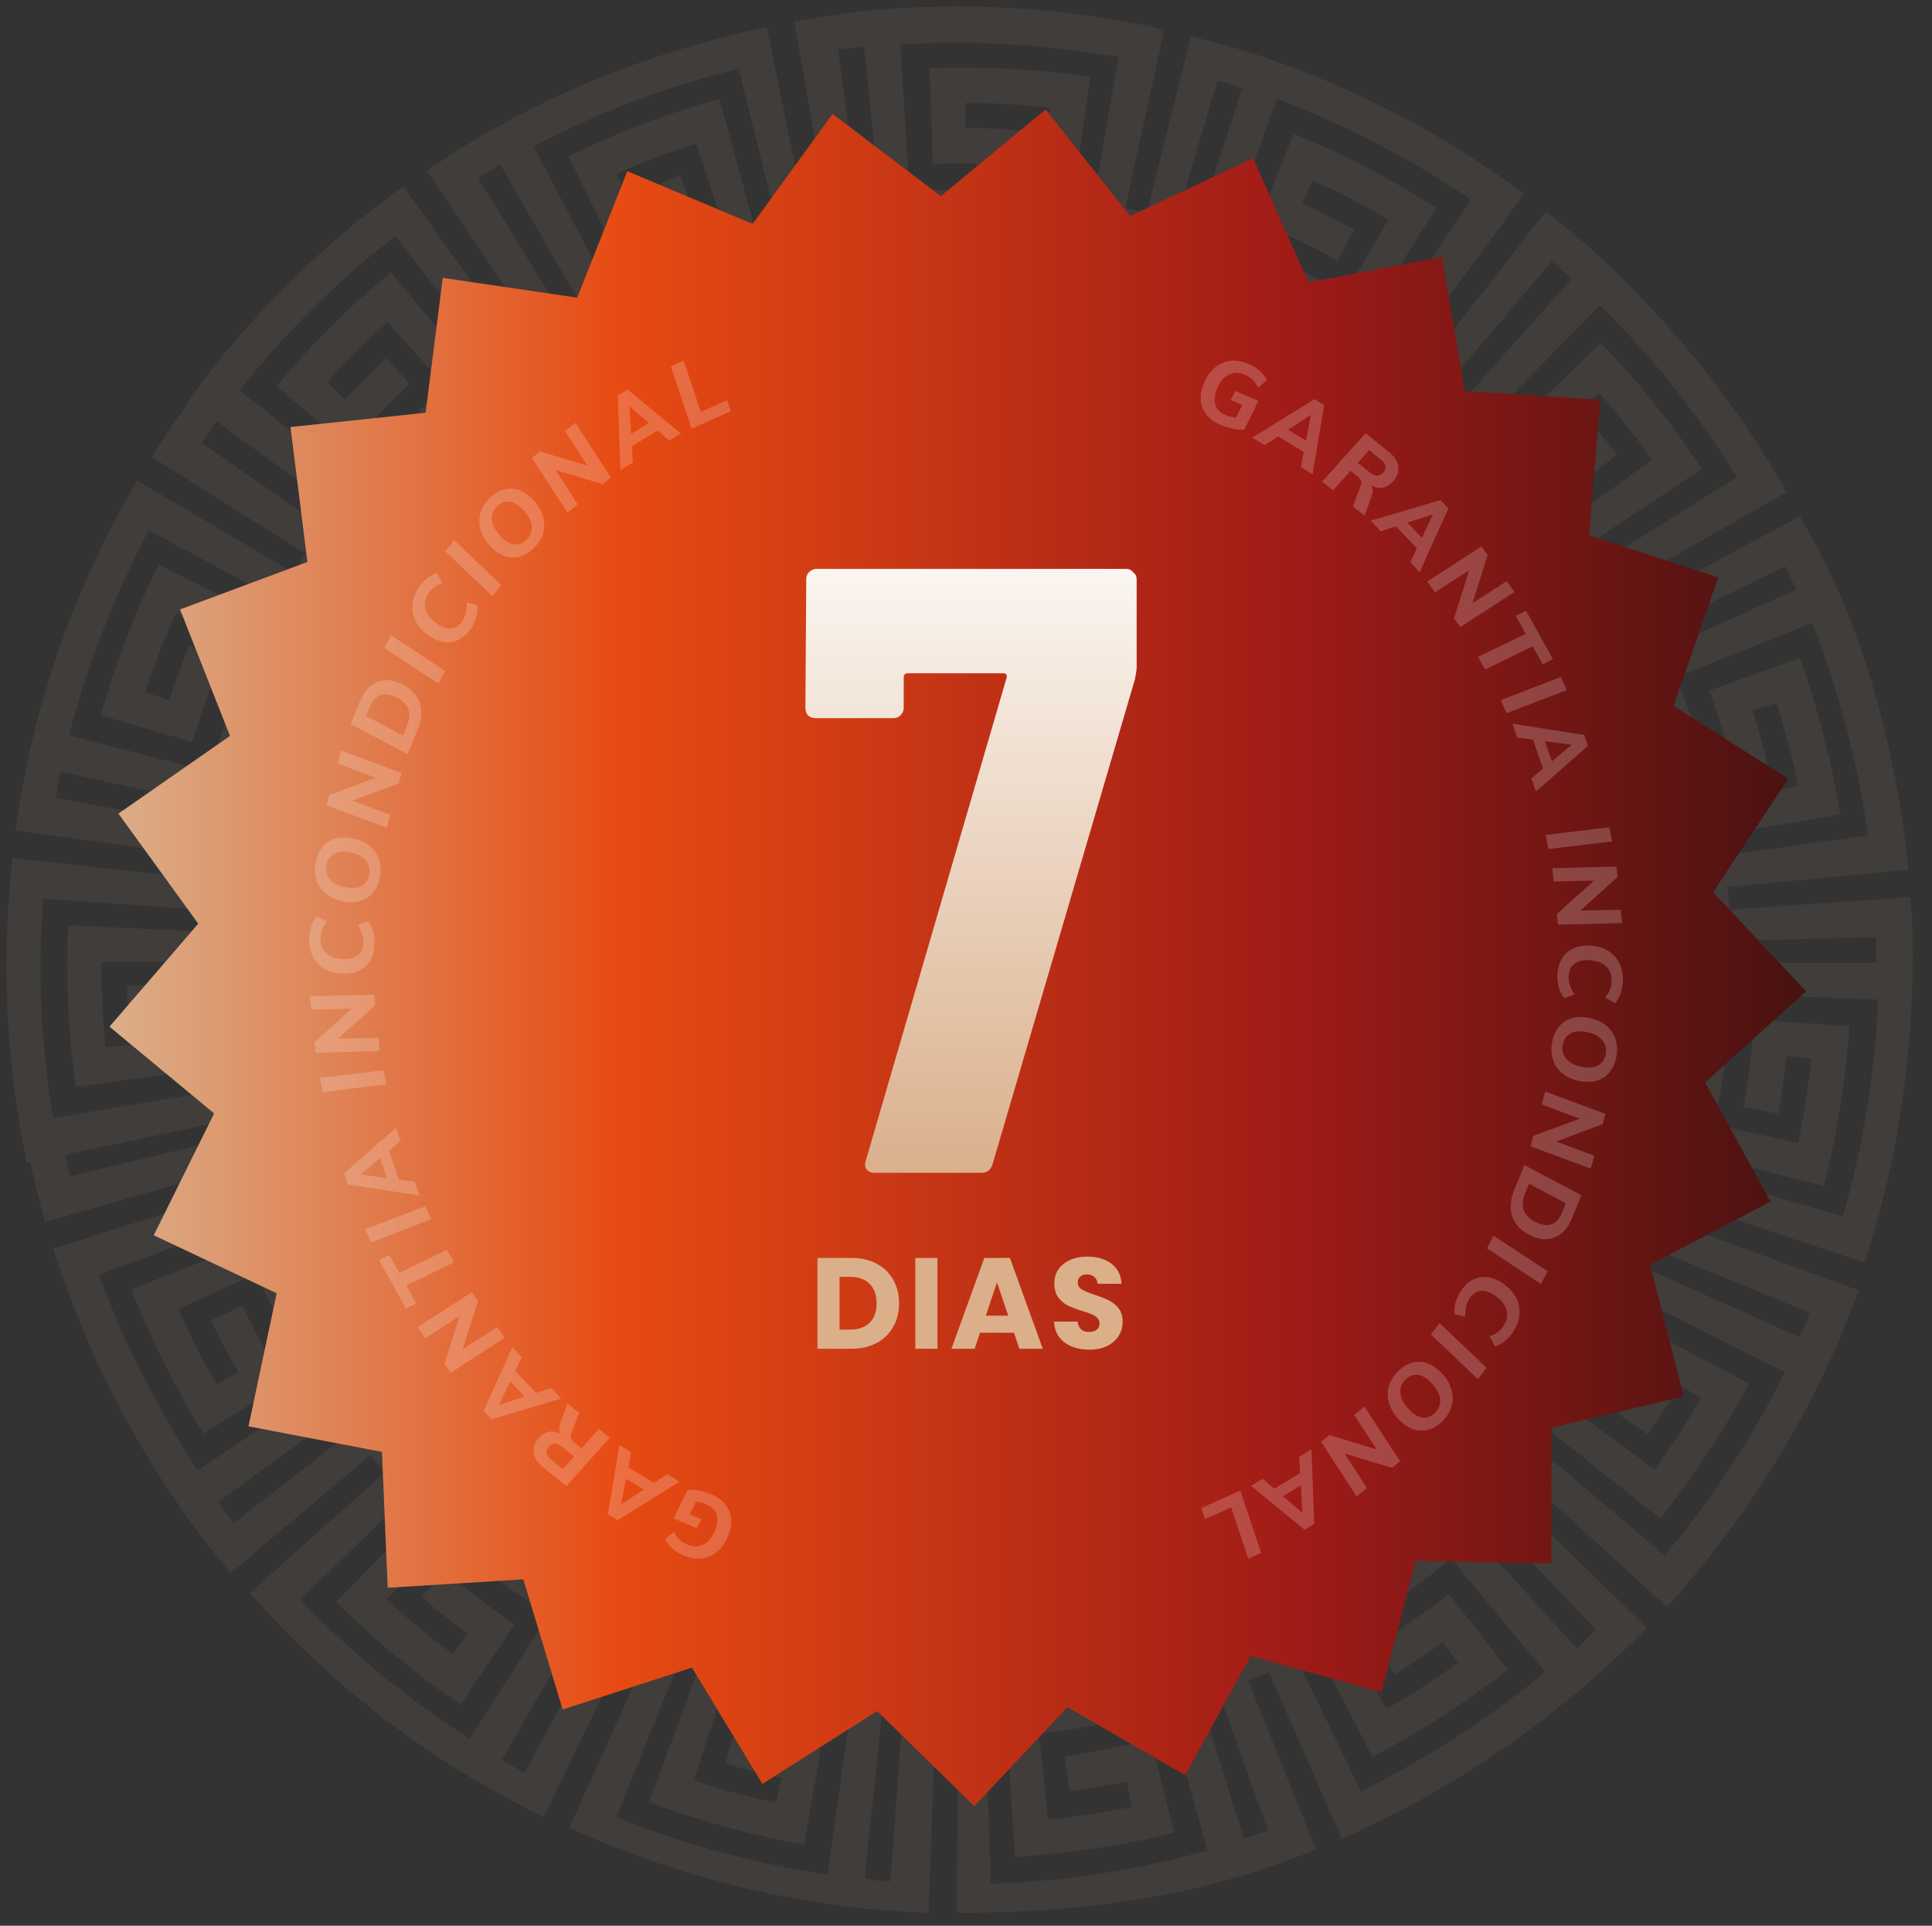
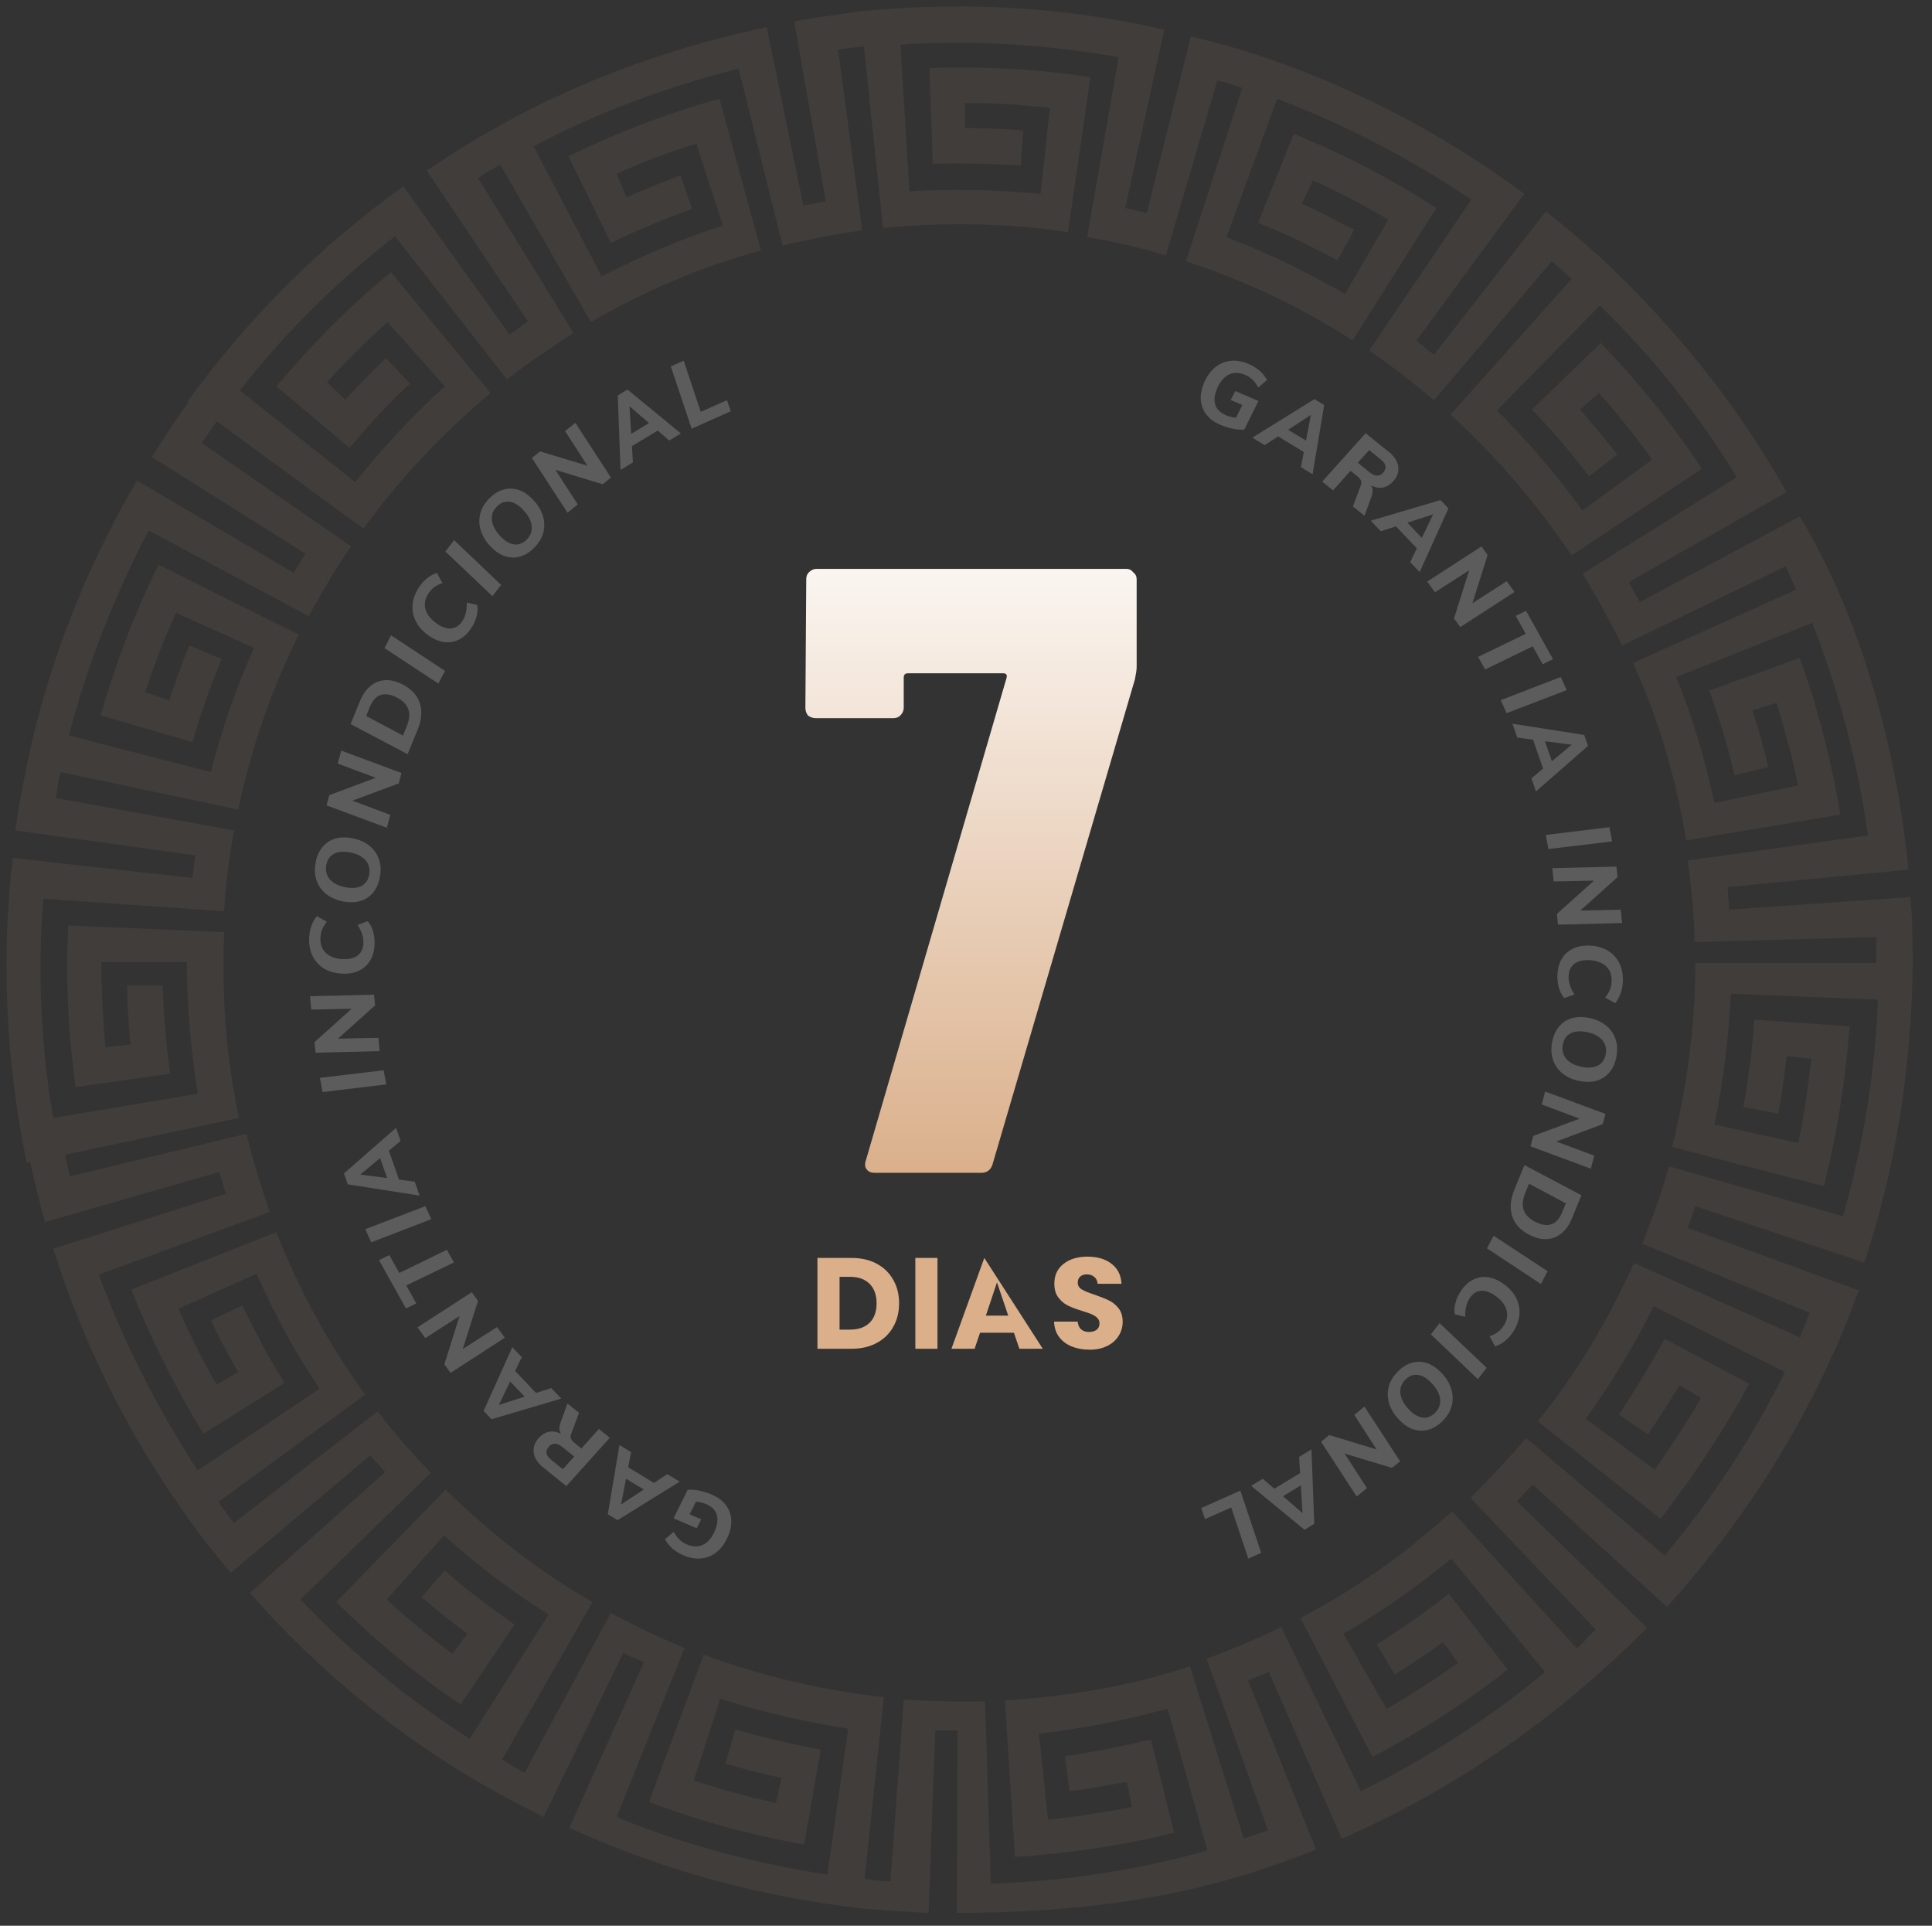
<svg xmlns="http://www.w3.org/2000/svg" width="300" height="299" viewBox="0 0 300 299" fill="none">
  <rect x="0" y="0" width="300" height="299" fill="#333333" stroke="none" />
  <path opacity="0.08" fill-rule="evenodd" clip-rule="evenodd" d="M10.094 179.299L37.126 173.573C35.065 164.128 34.421 154.425 34.807 144.851V144.721L10.585 143.686C10.198 152.096 10.585 160.506 11.745 168.786L26.433 166.716C25.788 162.188 25.402 157.53 25.273 153.002H19.733C19.733 156.236 19.99 159.212 20.248 162.188L16.383 162.576C15.996 158.694 15.739 153.26 15.739 149.379H29.009C29.009 156.236 29.654 163.093 30.684 169.821L8.266 173.573C6.333 162.446 5.818 150.802 6.72 139.546L34.807 141.487C35.065 137.476 35.58 132.819 36.353 128.937L8.652 123.891C8.742 123.439 8.817 122.972 8.892 122.499C9.031 121.619 9.174 120.723 9.425 119.881L36.998 125.703C38.93 116.388 42.151 107.072 46.403 98.533L24.629 87.665C20.892 95.169 17.929 103.062 15.61 111.083L29.911 115.223C31.071 110.954 32.746 106.425 34.421 102.285L29.396 100.215C28.365 102.673 27.077 106.167 26.304 108.754L22.567 107.46C23.856 103.45 25.531 99.051 27.334 95.169L39.446 100.603C36.611 106.813 34.421 113.282 32.746 119.881L10.714 114.188C13.548 103.191 17.8 92.453 23.083 82.361L47.949 95.687C49.882 92.064 52.201 88.183 54.52 84.819L31.328 68.776L33.648 65.412L56.453 82.102C61.993 74.34 68.821 67.224 76.165 61.014L60.704 42.254C54.262 47.558 48.336 53.51 42.924 59.978L54.262 69.552C57.226 66.059 60.318 62.566 63.668 59.59L59.931 55.58C57.741 57.65 55.68 59.849 53.618 62.048L50.784 59.332C53.747 56.097 56.839 52.992 60.189 50.016L69.079 59.978C64.054 64.507 59.416 69.552 55.164 74.857L37.255 60.625C44.213 51.698 52.459 43.547 61.349 36.69L78.742 58.943C81.963 56.356 85.7 53.898 89.05 51.698L74.233 27.634C75.384 26.863 76.535 26.22 77.686 25.578L91.755 50.016C100.001 45.229 109.02 41.348 118.168 38.89L111.726 15.343C103.738 17.542 95.878 20.518 88.276 24.27L94.847 37.725C98.841 35.785 103.222 33.973 107.474 32.421L105.67 27.246C102.836 28.281 100.001 29.445 97.295 30.61L95.749 26.987C99.743 25.176 103.866 23.623 108.118 22.329L112.241 35.008C105.799 37.078 99.486 39.795 93.43 42.901L82.865 22.717C92.915 17.413 103.737 13.402 114.689 10.685L121.518 38.114C125.512 37.208 129.764 36.302 133.886 35.785L130.15 7.71L134.144 7.192L137.107 35.397C146.642 34.491 156.305 34.62 165.839 36.043L169.318 11.979C161.072 10.685 152.697 10.297 144.323 10.556L144.838 25.434C149.219 25.305 154.115 25.434 158.495 25.693L158.882 20.259C156.691 20 152.053 19.871 149.863 19.871V15.99C154.243 15.99 158.624 16.248 163.005 16.766L161.587 30.092C154.888 29.445 147.93 29.316 141.23 29.704L139.813 6.933C151.151 6.157 162.489 6.933 173.699 8.874L168.803 36.82C172.797 37.467 177.177 38.502 181.042 39.666L189.031 12.496C190.19 12.755 191.736 13.273 192.896 13.661L184.135 40.572C193.282 43.547 202.044 47.688 210.032 52.863L223.045 32.291C215.959 27.763 208.615 23.882 200.884 20.777L195.344 34.62C199.467 36.173 203.847 38.372 207.713 40.442L210.29 35.655C209.25 35.158 208.23 34.623 207.207 34.087C205.566 33.226 203.918 32.362 202.173 31.645L203.847 28.022C207.713 29.704 211.836 31.903 215.572 34.103L208.872 45.617C202.946 42.254 196.89 39.278 190.448 36.82L198.307 15.343C208.872 19.354 219.051 24.658 228.456 30.998L212.609 54.415C215.959 56.744 219.566 59.461 222.658 62.178L240.954 40.572L244.046 43.289L225.235 64.377C232.321 70.846 238.635 78.221 244.046 86.242L264.274 72.787C259.636 65.8 254.353 59.202 248.556 53.251L237.862 63.601C240.954 66.706 244.175 70.588 246.752 73.951L251.132 70.588C249.715 68.776 246.881 65.283 245.334 63.601L248.298 61.014C251.261 64.377 253.967 67.741 256.544 71.364L245.721 79.256C241.727 73.693 237.217 68.517 232.45 63.73L248.427 47.429C256.544 55.321 263.759 64.377 269.686 74.081L245.721 89.089C247.911 92.582 249.973 96.463 251.905 100.215L277.287 87.924L278.905 91.547L253.58 102.932C257.574 111.73 260.28 121.045 261.826 130.49L285.791 126.479C284.374 118.199 282.312 110.048 279.478 102.156L265.434 107.202C266.851 111.342 268.397 115.999 269.299 120.398L274.582 119.104C273.937 116.258 273.035 113.153 272.134 110.307L275.87 109.142C277.158 113.412 278.318 117.681 279.22 121.951L266.207 124.668C264.79 117.94 262.857 111.471 260.28 105.132L281.41 96.722C285.533 107.331 288.496 118.458 290.043 129.714L262.084 133.595C262.599 137.735 263.115 142.134 263.115 146.274L291.331 145.498V149.508H263.243C263.243 159.212 261.955 168.786 259.636 178.101L283.214 184.182C285.275 176.031 286.564 167.751 287.208 159.341L272.391 158.306C272.134 162.705 271.489 167.621 270.716 171.891L276.128 172.926C276.643 170.338 277.158 166.586 277.416 163.999L281.281 164.387C280.766 168.656 280.122 173.314 279.22 177.454L266.207 174.608C267.624 167.88 268.397 161.153 268.784 154.295L291.589 155.201C291.202 166.586 289.269 177.842 286.177 188.84L259.121 181.077C258.09 185.088 256.544 189.228 254.998 193.109L281.024 203.847C280.766 204.494 280.508 205.109 280.251 205.723C279.993 206.338 279.735 206.953 279.478 207.599L282.57 209.023L253.709 196.085C249.844 204.753 244.819 213.292 238.764 220.667L257.832 235.804C262.986 229.206 267.624 222.219 271.618 214.845L258.476 207.858C256.415 211.74 253.838 215.88 251.39 219.632L255.9 222.737C257.289 220.698 258.678 218.481 259.994 216.381L260.334 215.839C260.489 215.592 260.643 215.346 260.795 215.103L264.145 217.044C261.955 220.796 259.507 224.548 256.93 228.171L246.236 220.278C250.102 214.974 253.838 208.764 256.801 202.812L277.158 213.033C272.134 223.125 265.82 232.828 258.476 241.497L236.96 223.254C234.254 226.489 231.291 229.594 228.327 232.569L247.782 253.011C246.752 253.917 245.902 255.067 244.81 255.889L225.493 234.64C225.027 235.04 224.562 235.449 224.095 235.86C222.75 237.043 221.387 238.241 219.953 239.297V239.427C214.412 243.825 208.228 247.966 201.915 251.2L213.124 272.806C220.468 268.925 227.554 264.397 234.125 259.221L224.978 247.448C221.37 250.294 217.634 252.882 213.768 255.34L216.603 259.998L217.073 259.693L217.187 259.618C219.337 258.223 222.191 256.371 224.076 254.952L226.395 258.186C222.916 260.645 219.051 263.232 215.314 265.302L208.615 253.658C214.541 250.294 220.082 246.284 225.364 242.014L239.923 259.61C231.162 266.855 221.499 273.065 211.32 278.111L198.951 252.623C195.215 254.434 191.221 256.116 187.356 257.54L196.89 284.192L193.133 285.449L184.786 258.713C175.554 261.803 165.758 263.399 156.047 264.008L157.593 288.332C165.71 287.814 174.472 286.52 182.331 284.58L178.723 270.089C174.343 271.124 169.704 272.03 165.324 272.677L166.097 278.111C169.084 277.811 172.021 277.134 174.987 276.688L175.76 280.569C172.539 281.216 165.968 282.251 162.747 282.51L161.33 269.184C168.029 268.407 174.729 267.114 181.3 265.302L187.485 287.297C176.662 290.402 165.195 292.084 153.857 292.472L152.955 264.138C148.832 264.267 144.323 264.138 140.329 263.879L138.267 292.084C136.979 292.084 135.561 291.954 134.273 291.695L137.236 263.491C127.702 262.456 118.297 260.256 109.278 256.893L100.774 279.793C108.633 282.768 116.751 284.968 124.868 286.391L127.444 271.642C123.193 270.866 118.297 269.701 114.174 268.537L112.628 273.841C114.818 274.488 119.199 275.653 121.389 276.041L120.487 279.922C116.235 279.016 111.983 277.852 107.732 276.429L111.855 263.75C118.297 265.82 124.996 267.372 131.696 268.407L128.475 291.049C117.395 289.367 106.057 286.391 95.749 282.121L106.314 255.858C102.449 254.305 98.455 252.364 94.847 250.424L81.448 275.264C80.288 274.618 79.129 273.971 77.969 273.194L92.013 248.742C83.638 243.955 76.037 238.003 69.208 231.276L52.201 248.742C58.128 254.564 64.57 259.998 71.527 264.655L79.902 252.235L79.617 252.031C76.085 249.498 72.216 246.723 69.079 243.825L65.472 247.965C67.662 249.906 70.11 251.847 72.558 253.658L70.239 256.763C66.76 254.176 63.281 251.329 60.06 248.354L68.95 238.391C73.975 242.92 79.386 247.06 85.184 250.682L72.944 269.96C63.41 263.879 54.52 256.634 46.661 248.354L66.889 228.688C64.054 225.712 61.091 222.349 58.643 219.114L36.353 236.451C35.58 235.545 34.55 234.122 33.905 233.216L56.71 216.527C51.041 208.764 46.403 200.225 42.924 191.298L20.377 200.225C23.469 207.988 27.206 215.491 31.586 222.607L44.213 214.715C41.765 210.963 39.574 206.694 37.642 202.683L32.746 205.012C34.034 207.729 35.451 210.446 36.998 213.033L33.648 214.974C31.457 211.222 29.396 207.082 27.721 203.201L39.832 197.767C42.538 203.977 45.888 210.058 49.624 215.621L30.684 228.3C24.5 218.726 19.217 208.505 15.352 197.896L41.894 188.193C40.605 184.441 39.188 179.912 38.286 176.031L10.843 182.629L10.094 179.299ZM255.769 252.754C242.066 266.514 226.2 277.716 208.357 285.485L197.019 259.61C196.118 259.997 194.699 260.516 193.798 260.903L204.363 287.167C201.528 288.332 197.534 289.755 194.7 290.66C179.625 295.447 164.422 297 148.574 297L148.703 268.666H145.225L144.194 297C140.844 296.871 137.365 296.612 134.015 296.353C118.297 294.542 102.707 290.402 88.405 283.803L100.001 258.057C98.841 257.669 97.811 257.151 96.78 256.634L84.411 282.121C81.834 280.828 77.84 278.758 75.392 277.334C61.606 269.442 49.237 259.221 38.801 247.319L59.803 228.559L57.483 225.971L35.838 244.214C33.648 241.626 31.457 238.909 29.525 236.192C20.248 223.384 13.033 209.023 8.266 193.885L35.065 185.346C34.872 184.764 34.711 184.214 34.55 183.664C34.389 183.115 34.227 182.565 34.034 181.982L6.977 189.745C6.262 187.231 5.326 183.277 4.68 180.446L4.143 180.559C0.922 165.034 0.149 148.991 1.953 133.207L29.911 136.312L30.298 132.819L2.339 128.937C2.854 125.573 3.499 122.21 4.143 118.846C7.364 103.32 13.291 88.183 21.279 74.598L45.63 88.959C46.016 88.183 46.918 86.76 47.434 85.984L23.598 70.976C24.886 68.776 27.721 64.507 29.267 62.437L29.654 62.695L29.138 62.307C38.415 49.499 49.753 38.114 62.637 28.928L79.129 51.957L81.963 49.887L66.245 26.469C67.021 25.973 67.798 25.467 68.578 24.959C70.642 23.614 72.726 22.256 74.877 21.035C88.534 13.014 103.609 7.451 119.07 4.216L124.739 31.903L128.217 31.256L123.321 3.311C125.507 2.889 127.748 2.577 129.972 2.267C131.157 2.102 132.336 1.938 133.5 1.758C149.219 0.206 165.195 0.982 180.785 4.604L174.729 32.291L178.079 33.068L184.908 5.639C188.129 6.416 191.479 7.321 194.7 8.356C209.774 13.273 223.947 20.647 236.702 30.092L219.953 52.863C220.855 53.639 221.756 54.415 222.658 55.062L240.052 32.809C242.371 34.62 245.721 37.467 247.911 39.407C259.507 50.146 269.686 62.566 277.416 76.409L252.936 90.382C253.451 91.417 254.096 92.453 254.611 93.487L279.478 80.162C288.581 95.222 294.431 115.371 296.356 135.018L268.268 137.735L268.526 141.228L296.613 139.288C297 142.134 297 146.533 297 149.508C296.872 165.313 294.457 181.117 289.502 196.034L263.243 187.287L262.084 190.651L288.625 200.354L288.451 200.813L288.377 201.009C287.357 203.703 285.948 207.422 284.76 209.928C278.318 224.419 269.428 237.745 258.863 249.518L237.99 230.499L235.543 233.087L255.769 252.754Z" fill="#DAAF8A" />
-   <path fill-rule="evenodd" clip-rule="evenodd" d="M184.03 275.609L165.75 265.059L151.294 280.442L136.21 265.676L118.385 276.976L107.445 258.919L87.371 265.428L81.263 245.217L60.202 246.526L59.309 225.429L38.584 221.458L42.962 200.801L23.875 191.796L33.248 172.879L17 159.406L30.78 143.415L18.391 126.324L35.712 114.262L27.96 94.624L47.734 87.255L45.105 66.304L66.09 64.087L68.751 43.141L89.627 46.214L97.411 26.588L116.867 34.761L129.283 17.687L146.098 30.447L162.367 17L175.482 33.541L194.581 24.565L203.173 43.853L223.904 39.912L227.433 60.728L248.492 62.07L246.737 83.113L266.8 89.654L259.87 109.597L277.677 120.926L266.009 138.519L280.442 153.924L264.767 168.061L274.919 186.571L256.223 196.362L261.454 216.817L240.913 221.65L240.897 242.767L219.799 242.334L214.536 262.782L194.209 257.114L184.03 275.609Z" fill="url(#paint0_linear_346_1238)" />
  <path d="M135.777 182.094C135.241 182.094 134.839 181.915 134.571 181.558C134.303 181.201 134.259 180.754 134.437 180.218L156.272 105.338C156.45 104.803 156.272 104.535 155.736 104.535H141.001C140.554 104.535 140.331 104.758 140.331 105.204V109.893C140.331 110.339 140.153 110.741 139.795 111.098C139.527 111.366 139.17 111.5 138.724 111.5H126.668C126.221 111.5 125.82 111.366 125.462 111.098C125.194 110.741 125.06 110.339 125.06 109.893L125.194 89.934C125.194 89.487 125.328 89.13 125.596 88.862C125.953 88.505 126.355 88.326 126.802 88.326H174.891C175.338 88.326 175.695 88.505 175.963 88.862C176.32 89.13 176.499 89.487 176.499 89.934V103.597C176.499 103.954 176.409 104.579 176.231 105.472L154.128 180.754C153.86 181.647 153.28 182.094 152.387 182.094H135.777Z" fill="url(#paint1_linear_346_1238)" />
-   <path d="M132.217 195.313C133.704 195.313 135.003 195.607 136.115 196.197C137.227 196.786 138.084 197.617 138.687 198.688C139.303 199.747 139.611 200.972 139.611 202.365C139.611 203.745 139.303 204.971 138.687 206.042C138.084 207.114 137.22 207.944 136.095 208.534C134.983 209.123 133.69 209.418 132.217 209.418H126.932V195.313H132.217ZM131.996 206.444C133.295 206.444 134.306 206.089 135.03 205.379C135.753 204.669 136.115 203.665 136.115 202.365C136.115 201.066 135.753 200.055 135.03 199.331C134.306 198.608 133.295 198.246 131.996 198.246H130.368V206.444H131.996ZM145.57 195.313V209.418H142.134V195.313H145.57ZM157.443 206.926H152.179L151.335 209.418H147.738L152.842 195.313H156.82L161.924 209.418H158.287L157.443 206.926ZM156.559 204.274L154.811 199.11L153.083 204.274H156.559ZM169.184 209.559C168.152 209.559 167.228 209.391 166.411 209.056C165.594 208.721 164.937 208.226 164.442 207.569C163.96 206.913 163.705 206.123 163.678 205.198H167.335C167.389 205.721 167.57 206.123 167.878 206.404C168.186 206.672 168.588 206.806 169.083 206.806C169.592 206.806 169.994 206.692 170.289 206.464C170.584 206.223 170.731 205.895 170.731 205.48C170.731 205.131 170.61 204.843 170.369 204.616C170.141 204.388 169.853 204.2 169.505 204.053C169.17 203.906 168.688 203.738 168.059 203.551C167.148 203.27 166.404 202.988 165.828 202.707C165.252 202.426 164.757 202.01 164.341 201.461C163.926 200.912 163.718 200.195 163.718 199.311C163.718 197.998 164.194 196.974 165.145 196.237C166.096 195.487 167.335 195.112 168.862 195.112C170.416 195.112 171.669 195.487 172.62 196.237C173.571 196.974 174.08 198.005 174.147 199.331H170.429C170.403 198.876 170.235 198.521 169.927 198.266C169.619 197.998 169.224 197.864 168.742 197.864C168.326 197.864 167.992 197.978 167.737 198.206C167.483 198.42 167.355 198.735 167.355 199.15C167.355 199.606 167.57 199.961 167.998 200.215C168.427 200.47 169.097 200.744 170.008 201.039C170.918 201.347 171.655 201.642 172.218 201.923C172.794 202.205 173.289 202.613 173.705 203.149C174.12 203.685 174.328 204.375 174.328 205.219C174.328 206.022 174.12 206.752 173.705 207.409C173.303 208.065 172.713 208.587 171.936 208.976C171.16 209.364 170.242 209.559 169.184 209.559Z" fill="#DAAF8A" />
+   <path d="M132.217 195.313C133.704 195.313 135.003 195.607 136.115 196.197C137.227 196.786 138.084 197.617 138.687 198.688C139.303 199.747 139.611 200.972 139.611 202.365C139.611 203.745 139.303 204.971 138.687 206.042C138.084 207.114 137.22 207.944 136.095 208.534C134.983 209.123 133.69 209.418 132.217 209.418H126.932V195.313H132.217ZM131.996 206.444C133.295 206.444 134.306 206.089 135.03 205.379C135.753 204.669 136.115 203.665 136.115 202.365C136.115 201.066 135.753 200.055 135.03 199.331C134.306 198.608 133.295 198.246 131.996 198.246H130.368V206.444H131.996ZM145.57 195.313V209.418H142.134V195.313H145.57ZM157.443 206.926H152.179L151.335 209.418H147.738L152.842 195.313L161.924 209.418H158.287L157.443 206.926ZM156.559 204.274L154.811 199.11L153.083 204.274H156.559ZM169.184 209.559C168.152 209.559 167.228 209.391 166.411 209.056C165.594 208.721 164.937 208.226 164.442 207.569C163.96 206.913 163.705 206.123 163.678 205.198H167.335C167.389 205.721 167.57 206.123 167.878 206.404C168.186 206.672 168.588 206.806 169.083 206.806C169.592 206.806 169.994 206.692 170.289 206.464C170.584 206.223 170.731 205.895 170.731 205.48C170.731 205.131 170.61 204.843 170.369 204.616C170.141 204.388 169.853 204.2 169.505 204.053C169.17 203.906 168.688 203.738 168.059 203.551C167.148 203.27 166.404 202.988 165.828 202.707C165.252 202.426 164.757 202.01 164.341 201.461C163.926 200.912 163.718 200.195 163.718 199.311C163.718 197.998 164.194 196.974 165.145 196.237C166.096 195.487 167.335 195.112 168.862 195.112C170.416 195.112 171.669 195.487 172.62 196.237C173.571 196.974 174.08 198.005 174.147 199.331H170.429C170.403 198.876 170.235 198.521 169.927 198.266C169.619 197.998 169.224 197.864 168.742 197.864C168.326 197.864 167.992 197.978 167.737 198.206C167.483 198.42 167.355 198.735 167.355 199.15C167.355 199.606 167.57 199.961 167.998 200.215C168.427 200.47 169.097 200.744 170.008 201.039C170.918 201.347 171.655 201.642 172.218 201.923C172.794 202.205 173.289 202.613 173.705 203.149C174.12 203.685 174.328 204.375 174.328 205.219C174.328 206.022 174.12 206.752 173.705 207.409C173.303 208.065 172.713 208.587 171.936 208.976C171.16 209.364 170.242 209.559 169.184 209.559Z" fill="#DAAF8A" />
  <g opacity="0.2">
    <path fill-rule="evenodd" clip-rule="evenodd" d="M113.09 238.427C112.664 239.475 112.094 240.299 111.387 240.901C110.679 241.501 109.871 241.857 108.972 241.967C108.072 242.075 107.127 241.919 106.141 241.496C105.456 241.2 104.871 240.842 104.39 240.418C103.907 239.994 103.533 239.516 103.265 238.989L104.626 237.835C104.882 238.318 105.172 238.718 105.494 239.038C105.816 239.357 106.246 239.628 106.782 239.847C107.398 240.091 107.977 240.163 108.516 240.064C109.055 239.963 109.539 239.702 109.97 239.277C110.401 238.851 110.761 238.277 111.056 237.556C111.427 236.639 111.504 235.835 111.284 235.14C111.064 234.445 110.508 233.907 109.616 233.524C109.305 233.391 108.98 233.289 108.634 233.22C108.453 233.183 108.259 233.17 108.072 233.146L107.088 235.124L108.892 235.896L108.187 237.286L104.589 235.741L106.787 231.302C107.153 231.273 107.539 231.282 107.945 231.334C108.354 231.384 108.776 231.47 109.216 231.592C109.655 231.713 110.089 231.865 110.517 232.05C111.436 232.443 112.147 232.964 112.653 233.61C113.163 234.257 113.453 234.99 113.535 235.811C113.612 236.63 113.466 237.503 113.09 238.427ZM104.163 56.896L106.168 56L108.816 63.948L112.884 62.135L113.474 63.853L107.398 66.561L104.163 56.896ZM103.916 68.398L102.127 66.853L98.124 69.27L98.278 71.8L96.355 72.961L95.926 61.399L97.439 60.484L105.729 67.302L103.916 68.398ZM97.746 63.073L98.007 67.364L100.779 65.69L97.746 63.073ZM86.246 72.954L89.712 78.321L88.124 79.607L82.592 71.108L83.849 70.088L91.216 72.31L87.74 66.943L89.337 65.649L94.867 74.149L93.588 75.187L86.246 72.954ZM84.406 82.501C84.223 83.366 83.784 84.165 83.094 84.9C82.415 85.62 81.692 86.109 80.916 86.362C80.142 86.617 79.366 86.633 78.586 86.41C77.807 86.189 77.063 85.727 76.352 85.025C75.563 84.244 75.015 83.414 74.71 82.535C74.405 81.657 74.348 80.786 74.533 79.923C74.716 79.058 75.154 78.259 75.843 77.524C76.522 76.803 77.247 76.317 78.017 76.066C78.789 75.817 79.562 75.798 80.343 76.013C81.124 76.228 81.871 76.689 82.587 77.398C83.376 78.181 83.924 79.011 84.227 79.888C84.534 80.767 84.592 81.638 84.406 82.501ZM82.291 80.684C82.043 80.122 81.639 79.562 81.078 79.005C80.368 78.304 79.666 77.93 78.974 77.885C78.277 77.843 77.65 78.118 77.088 78.715C76.689 79.142 76.454 79.615 76.384 80.136C76.315 80.657 76.402 81.197 76.653 81.755C76.905 82.315 77.309 82.871 77.87 83.428C78.574 84.123 79.271 84.496 79.961 84.543C80.652 84.591 81.286 84.309 81.862 83.697C82.248 83.286 82.477 82.821 82.55 82.303C82.624 81.787 82.537 81.246 82.291 80.684ZM76.465 92.568L69.157 85.628L70.515 83.866L77.815 90.818L76.465 92.568ZM66.499 92.185C66.143 92.743 65.965 93.3 65.965 93.854C65.965 94.409 66.132 94.945 66.461 95.464C66.791 95.984 67.274 96.457 67.912 96.888C68.721 97.431 69.462 97.659 70.134 97.572C70.808 97.483 71.371 97.085 71.828 96.375C72.054 96.015 72.224 95.606 72.337 95.144C72.449 94.683 72.497 94.151 72.484 93.547L74.102 93.937C74.206 94.452 74.179 95.024 74.014 95.651C73.855 96.277 73.594 96.869 73.236 97.429C72.705 98.259 72.086 98.866 71.379 99.25C70.671 99.635 69.918 99.789 69.116 99.71C68.316 99.633 67.507 99.319 66.692 98.769C65.774 98.151 65.093 97.433 64.644 96.611C64.198 95.79 64 94.92 64.054 94.003C64.106 93.085 64.42 92.177 64.998 91.276C65.37 90.694 65.799 90.203 66.283 89.807C66.773 89.41 67.295 89.126 67.851 88.953L68.703 90.537C68.2 90.7 67.77 90.914 67.42 91.179C67.064 91.443 66.758 91.778 66.499 92.185ZM68.075 106.137L59.692 100.624L60.727 98.644L69.104 104.17L68.075 106.137ZM64.453 107.803C65.017 108.522 65.334 109.348 65.404 110.278C65.476 111.21 65.29 112.217 64.846 113.299L63.289 117.098L54.438 112.421L55.923 108.792C56.31 107.852 56.816 107.114 57.444 106.577C58.074 106.04 58.781 105.724 59.566 105.629C60.352 105.535 61.186 105.677 62.067 106.058C63.094 106.503 63.89 107.083 64.453 107.803ZM58.961 107.97C58.318 108.246 57.81 108.841 57.437 109.756L56.858 111.167L62.569 114.208L63.158 112.771C63.603 111.68 63.668 110.75 63.347 109.98C63.029 109.211 62.316 108.588 61.211 108.109C60.355 107.741 59.604 107.693 58.961 107.97ZM61.914 121.637L54.715 124.308L60.607 126.521L60.07 128.523L50.706 125.047L51.133 123.46L58.346 120.764L52.442 118.561L52.983 116.545L62.348 120.022L61.914 121.637ZM54.332 130.09C55.419 130.245 56.339 130.586 57.089 131.112C57.838 131.638 58.386 132.307 58.73 133.117C59.076 133.928 59.178 134.838 59.042 135.849C58.905 136.841 58.6 137.674 58.119 138.347C57.64 139.021 57.018 139.502 56.263 139.793C55.505 140.085 54.638 140.161 53.661 140.022C52.576 139.866 51.657 139.527 50.909 138.999C50.157 138.474 49.61 137.806 49.266 136.995C48.922 136.185 48.814 135.274 48.955 134.262C49.089 133.271 49.395 132.439 49.876 131.771C50.356 131.103 50.973 130.62 51.725 130.323C52.481 130.026 53.348 129.948 54.332 130.09ZM50.643 134.474C50.562 135.06 50.644 135.585 50.885 136.048C51.125 136.512 51.51 136.894 52.032 137.195C52.552 137.496 53.203 137.703 53.974 137.813C54.943 137.951 55.72 137.83 56.304 137.452C56.891 137.073 57.241 136.463 57.354 135.622C57.433 135.055 57.351 134.541 57.112 134.078C56.877 133.615 56.497 133.231 55.975 132.926C55.454 132.62 54.806 132.411 54.035 132.3C53.057 132.161 52.276 132.283 51.689 132.666C51.103 133.05 50.753 133.652 50.643 134.474ZM50.755 143.119C50.415 143.531 50.161 143.946 50.001 144.364C49.84 144.78 49.756 145.231 49.748 145.717C49.733 146.385 49.874 146.954 50.16 147.422C50.452 147.89 50.87 148.253 51.419 148.512C51.968 148.772 52.621 148.908 53.384 148.923C54.352 148.942 55.096 148.728 55.619 148.285C56.143 147.842 56.412 147.195 56.428 146.347C56.438 145.917 56.369 145.477 56.221 145.026C56.077 144.574 55.843 144.098 55.516 143.595L57.089 143.038C57.444 143.417 57.716 143.917 57.904 144.535C58.091 145.155 58.181 145.798 58.169 146.466C58.152 147.458 57.944 148.31 57.545 149.024C57.147 149.736 56.589 150.279 55.87 150.652C55.151 151.024 54.303 151.202 53.329 151.182C52.234 151.162 51.283 150.928 50.477 150.477C49.671 150.027 49.053 149.4 48.621 148.595C48.188 147.791 47.981 146.848 48.001 145.77C48.016 145.074 48.125 144.425 48.33 143.823C48.537 143.221 48.831 142.694 49.211 142.244L50.755 143.119ZM58.246 156.102L52.479 161.269L58.75 161.143L58.954 163.207L49.001 163.447L48.837 161.81L54.612 156.615L48.333 156.756L48.127 154.677L58.081 154.436L58.246 156.102ZM59.981 168.367L50.093 169.562L49.671 167.357L59.563 166.176L59.981 168.367ZM62.203 177.152L60.391 178.663L61.95 183.154L64.399 183.475L65.151 185.632L54.004 183.89L53.414 182.191L61.498 175.116L62.203 177.152ZM59.025 179.804L55.948 182.37L60.104 182.913L59.025 179.804ZM66.969 189.295L57.648 192.887L56.723 190.85L66.05 187.272L66.969 189.295ZM62.003 197.649L69.392 194.048L70.488 196.012L63.084 199.587L64.642 202.381L63.035 203.16L58.854 195.658L60.452 194.866L62.003 197.649ZM74.225 201.98L71.858 209.455L77.178 206.041L78.386 207.704L69.963 213.156L69.003 211.836L71.362 204.336L66.043 207.763L64.826 206.089L73.249 200.637L74.225 201.98ZM81.021 210.715L79.991 212.866L83.237 216.276L85.593 215.515L87.151 217.153L76.32 220.355L75.092 219.065L79.552 209.169L81.021 210.715ZM77.465 218.141L81.461 216.849L79.213 214.488L77.465 218.141ZM83.471 223.499C84.059 222.734 84.756 222.321 85.564 222.257C86.041 222.219 86.557 222.355 87.105 222.626C86.999 222.468 86.924 222.305 86.89 222.137C86.814 221.793 86.867 221.375 87.042 220.885L88.119 217.911L89.915 219.364L88.679 222.684C88.57 222.949 88.569 223.188 88.676 223.403C88.784 223.616 88.953 223.819 89.187 224.007L90.285 224.895L93.002 221.863L94.687 223.228L87.942 230.742L84.316 227.81C83.499 227.148 83.023 226.433 82.892 225.664C82.761 224.896 82.952 224.174 83.471 223.499ZM84.874 225.672C84.937 225.992 85.169 226.313 85.569 226.638L87.398 228.119L89.159 226.152L87.329 224.671C86.891 224.317 86.49 224.144 86.124 224.15C85.757 224.157 85.434 224.341 85.158 224.701C84.905 225.031 84.811 225.354 84.874 225.672ZM97.997 225.466L97.546 227.819L101.541 230.246L103.625 228.884L105.542 230.049L95.894 236.028L94.382 235.109L96.186 224.364L97.997 225.466ZM99.973 231.273L97.205 229.591L96.439 233.585L99.973 231.273Z" fill="white" />
    <path fill-rule="evenodd" clip-rule="evenodd" d="M186.91 59.573C187.336 58.525 187.906 57.701 188.613 57.099C189.321 56.499 190.129 56.144 191.028 56.033C191.928 55.925 192.873 56.081 193.859 56.504C194.544 56.8 195.129 57.158 195.61 57.582C196.093 58.006 196.467 58.483 196.735 59.011L195.374 60.165C195.118 59.682 194.828 59.282 194.506 58.962C194.184 58.643 193.754 58.372 193.218 58.153C192.602 57.91 192.023 57.837 191.484 57.936C190.945 58.037 190.461 58.298 190.03 58.724C189.599 59.149 189.239 59.723 188.944 60.444C188.573 61.361 188.496 62.165 188.716 62.86C188.936 63.555 189.492 64.093 190.384 64.476C190.695 64.609 191.02 64.711 191.366 64.78C191.547 64.817 191.741 64.83 191.928 64.854L192.912 62.876L191.108 62.104L191.813 60.714L195.411 62.259L193.213 66.698C192.847 66.727 192.461 66.718 192.055 66.666C191.646 66.616 191.224 66.53 190.784 66.408C190.345 66.287 189.911 66.135 189.483 65.951C188.564 65.557 187.853 65.036 187.347 64.39C186.837 63.743 186.547 63.01 186.465 62.189C186.388 61.37 186.534 60.497 186.91 59.573ZM195.837 241.104L193.832 242L191.184 234.052L187.116 235.866L186.526 234.147L192.602 231.439L195.837 241.104ZM196.084 229.602L197.873 231.147L201.876 228.73L201.722 226.2L203.645 225.039L204.074 236.601L202.561 237.516L194.271 230.698L196.084 229.602ZM202.254 234.927L201.993 230.637L199.221 232.31L202.254 234.927ZM213.755 225.046L210.288 219.679L211.876 218.393L217.408 226.892L216.151 227.912L208.785 225.69L212.26 231.057L210.664 232.351L205.133 223.851L206.412 222.813L213.755 225.046ZM215.594 215.499C215.777 214.634 216.216 213.835 216.906 213.1C217.585 212.38 218.308 211.891 219.084 211.638C219.858 211.383 220.634 211.367 221.414 211.59C222.193 211.811 222.937 212.273 223.648 212.976C224.437 213.756 224.985 214.586 225.29 215.465C225.595 216.343 225.652 217.214 225.467 218.077C225.284 218.942 224.845 219.741 224.157 220.476C223.478 221.197 222.753 221.683 221.983 221.934C221.211 222.183 220.438 222.202 219.657 221.987C218.876 221.772 218.129 221.311 217.413 220.602C216.624 219.819 216.076 218.989 215.773 218.112C215.466 217.233 215.408 216.362 215.594 215.499ZM217.709 217.316C217.957 217.878 218.361 218.438 218.922 218.995C219.631 219.696 220.334 220.07 221.026 220.115C221.723 220.157 222.35 219.882 222.912 219.285C223.311 218.858 223.546 218.385 223.616 217.864C223.685 217.343 223.598 216.803 223.347 216.245C223.095 215.685 222.691 215.129 222.13 214.572C221.426 213.877 220.729 213.505 220.039 213.457C219.348 213.409 218.714 213.691 218.138 214.303C217.753 214.714 217.523 215.179 217.45 215.697C217.376 216.213 217.463 216.754 217.709 217.316ZM223.535 205.432L230.843 212.372L229.485 214.134L222.185 207.182L223.535 205.432ZM233.501 205.815C233.857 205.257 234.035 204.7 234.035 204.146C234.035 203.591 233.868 203.055 233.539 202.536C233.209 202.016 232.726 201.543 232.088 201.112C231.279 200.569 230.538 200.341 229.866 200.428C229.192 200.517 228.629 200.915 228.173 201.625C227.946 201.985 227.776 202.394 227.663 202.856C227.551 203.317 227.503 203.849 227.516 204.453L225.898 204.063C225.794 203.548 225.821 202.976 225.986 202.349C226.145 201.723 226.406 201.131 226.764 200.571C227.295 199.741 227.914 199.134 228.621 198.75C229.329 198.365 230.082 198.211 230.884 198.29C231.684 198.366 232.493 198.681 233.308 199.231C234.226 199.849 234.907 200.567 235.356 201.389C235.803 202.21 236 203.08 235.946 203.997C235.894 204.915 235.58 205.823 235.002 206.724C234.63 207.306 234.201 207.797 233.717 208.193C233.227 208.59 232.705 208.873 232.149 209.047L231.297 207.463C231.801 207.3 232.23 207.086 232.58 206.821C232.936 206.557 233.242 206.222 233.501 205.815ZM231.925 191.863L240.308 197.376L239.273 199.356L230.896 193.83L231.925 191.863ZM235.547 190.197C234.983 189.478 234.666 188.652 234.596 187.722C234.524 186.79 234.71 185.783 235.154 184.701L236.711 180.902L245.562 185.579L244.077 189.208C243.69 190.148 243.185 190.886 242.556 191.423C241.926 191.96 241.219 192.276 240.434 192.371C239.648 192.465 238.814 192.323 237.933 191.942C236.906 191.497 236.11 190.917 235.547 190.197ZM241.039 190.03C241.682 189.754 242.19 189.159 242.563 188.244L243.142 186.833L237.431 183.792L236.842 185.229C236.397 186.32 236.332 187.25 236.652 188.02C236.971 188.789 237.684 189.412 238.789 189.891C239.645 190.259 240.396 190.307 241.039 190.03ZM238.086 176.363L245.285 173.692L239.393 171.479L239.93 169.477L249.294 172.953L248.867 174.54L241.654 177.236L247.558 179.439L247.017 181.455L237.652 177.978L238.086 176.363ZM245.668 167.91C244.581 167.755 243.661 167.414 242.911 166.888C242.162 166.362 241.615 165.693 241.27 164.883C240.924 164.072 240.822 163.162 240.958 162.151C241.095 161.159 241.4 160.327 241.881 159.653C242.36 158.979 242.982 158.498 243.737 158.207C244.495 157.915 245.362 157.839 246.339 157.979C247.424 158.134 248.343 158.473 249.091 159.001C249.843 159.526 250.39 160.194 250.734 161.005C251.078 161.815 251.186 162.726 251.045 163.738C250.911 164.73 250.605 165.561 250.124 166.229C249.644 166.897 249.027 167.38 248.275 167.677C247.519 167.974 246.652 168.052 245.668 167.91ZM249.357 163.526C249.438 162.94 249.356 162.415 249.115 161.952C248.875 161.488 248.49 161.106 247.968 160.805C247.448 160.504 246.797 160.297 246.026 160.187C245.057 160.049 244.28 160.17 243.696 160.548C243.109 160.927 242.759 161.537 242.646 162.378C242.567 162.945 242.649 163.459 242.887 163.922C243.124 164.385 243.503 164.769 244.025 165.074C244.546 165.38 245.193 165.589 245.965 165.7C246.943 165.839 247.724 165.717 248.311 165.334C248.897 164.95 249.247 164.348 249.357 163.526ZM249.245 154.881C249.585 154.469 249.839 154.054 249.999 153.636C250.159 153.22 250.244 152.769 250.252 152.283C250.267 151.615 250.126 151.046 249.84 150.578C249.548 150.11 249.13 149.747 248.582 149.488C248.033 149.228 247.379 149.092 246.616 149.077C245.648 149.058 244.904 149.272 244.381 149.715C243.857 150.158 243.588 150.805 243.572 151.653C243.562 152.083 243.631 152.523 243.779 152.974C243.923 153.426 244.157 153.902 244.484 154.405L242.911 154.962C242.556 154.583 242.284 154.083 242.096 153.465C241.909 152.845 241.819 152.202 241.831 151.534C241.848 150.542 242.056 149.69 242.455 148.976C242.853 148.264 243.411 147.721 244.13 147.348C244.849 146.976 245.697 146.798 246.671 146.818C247.766 146.838 248.717 147.072 249.523 147.523C250.329 147.973 250.947 148.6 251.379 149.405C251.812 150.209 252.019 151.152 251.999 152.23C251.984 152.926 251.875 153.576 251.67 154.177C251.463 154.779 251.169 155.306 250.789 155.756L249.245 154.881ZM241.754 141.898L247.521 136.731L241.25 136.857L241.046 134.793L250.999 134.553L251.163 136.19L245.388 141.385L251.667 141.244L251.873 143.323L241.919 143.564L241.754 141.898ZM240.019 129.633L249.908 128.438L250.329 130.643L240.437 131.824L240.019 129.633ZM237.797 120.848L239.61 119.337L238.05 114.846L235.601 114.525L234.849 112.368L245.996 114.11L246.586 115.809L238.502 122.884L237.797 120.848ZM240.975 118.196L244.052 115.63L239.896 115.087L240.975 118.196ZM233.031 108.705L242.352 105.113L243.277 107.15L233.95 110.728L233.031 108.705ZM237.997 100.351L230.608 103.952L229.512 101.988L236.916 98.413L235.358 95.619L236.965 94.84L241.146 102.342L239.549 103.134L237.997 100.351ZM225.775 96.02L228.142 88.545L222.822 91.959L221.614 90.296L230.037 84.844L230.997 86.164L228.638 93.664L233.957 90.237L235.174 91.911L226.751 97.363L225.775 96.02ZM218.979 87.285L220.009 85.133L216.763 81.724L214.407 82.485L212.849 80.847L223.68 77.645L224.908 78.935L220.448 88.831L218.979 87.285ZM222.536 79.859L218.539 81.151L220.786 83.512L222.536 79.859ZM216.529 74.501C215.941 75.266 215.244 75.679 214.436 75.743C213.959 75.781 213.443 75.645 212.895 75.374C213.001 75.532 213.076 75.695 213.11 75.864C213.186 76.207 213.133 76.624 212.958 77.115L211.881 80.089L210.085 78.636L211.321 75.316C211.43 75.051 211.431 74.812 211.324 74.597C211.216 74.384 211.047 74.181 210.813 73.993L209.715 73.105L206.998 76.137L205.313 74.772L212.059 67.258L215.684 70.19C216.501 70.852 216.977 71.567 217.108 72.335C217.239 73.105 217.048 73.826 216.529 74.501ZM215.126 72.328C215.063 72.008 214.831 71.687 214.431 71.362L212.602 69.882L210.841 71.848L212.671 73.329C213.109 73.683 213.511 73.856 213.877 73.85C214.242 73.843 214.566 73.659 214.842 73.299C215.095 72.969 215.189 72.646 215.126 72.328ZM202.003 72.534L202.454 70.181L198.459 67.754L196.375 69.117L194.458 67.951L204.106 61.972L205.618 62.891L203.815 73.636L202.003 72.534ZM200.027 66.727L202.795 68.409L203.561 64.415L200.027 66.727Z" fill="white" />
  </g>
  <defs>
    <linearGradient id="paint0_linear_346_1238" x1="17" y1="148.721" x2="280.442" y2="148.721" gradientUnits="userSpaceOnUse">
      <stop stop-color="#DAAF8A" />
      <stop offset="0.3" stop-color="#E74B13" />
      <stop offset="0.7" stop-color="#9F1B17" />
      <stop offset="1" stop-color="#471211" />
    </linearGradient>
    <linearGradient id="paint1_linear_346_1238" x1="150.594" y1="75.094" x2="150.594" y2="183.094" gradientUnits="userSpaceOnUse">
      <stop stop-color="white" />
      <stop offset="1" stop-color="#DAAF8A" />
    </linearGradient>
  </defs>
</svg>